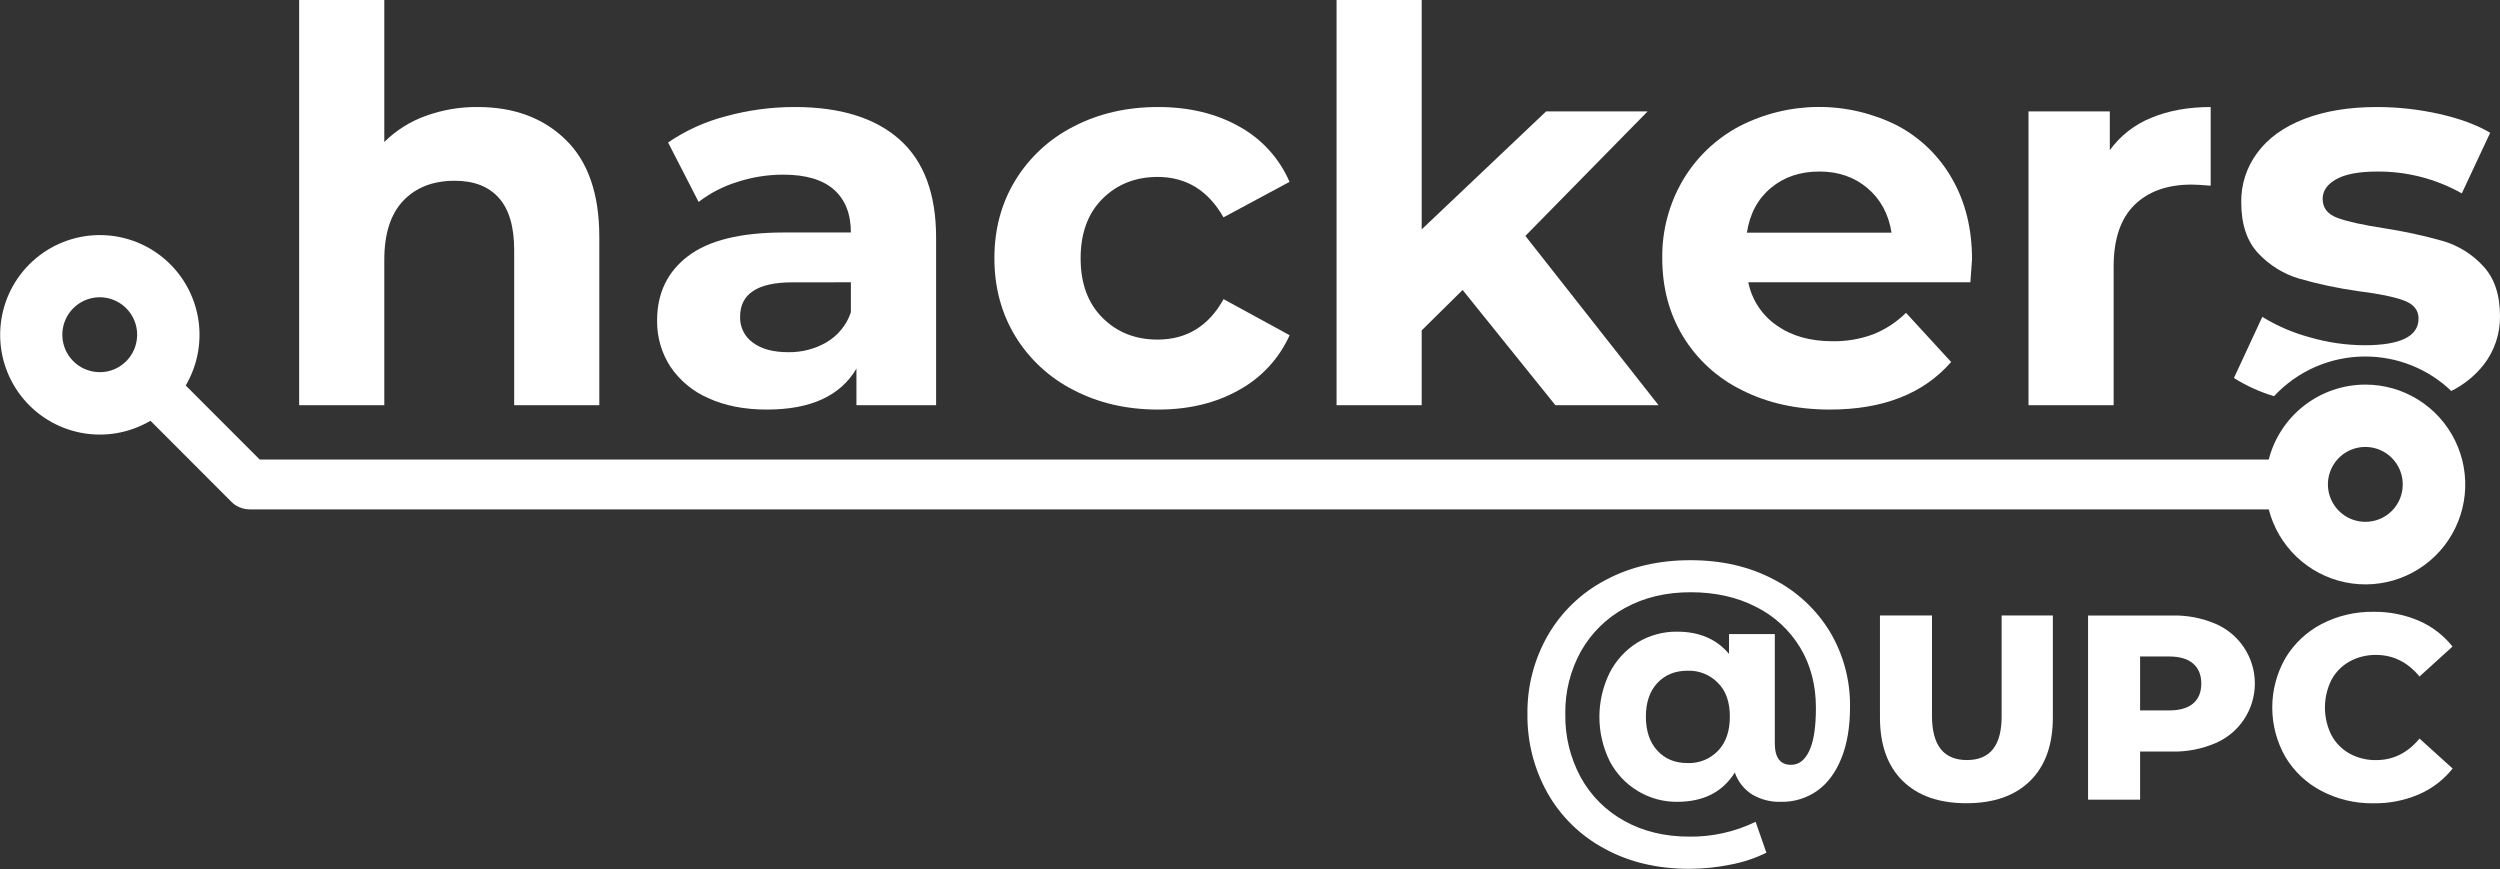
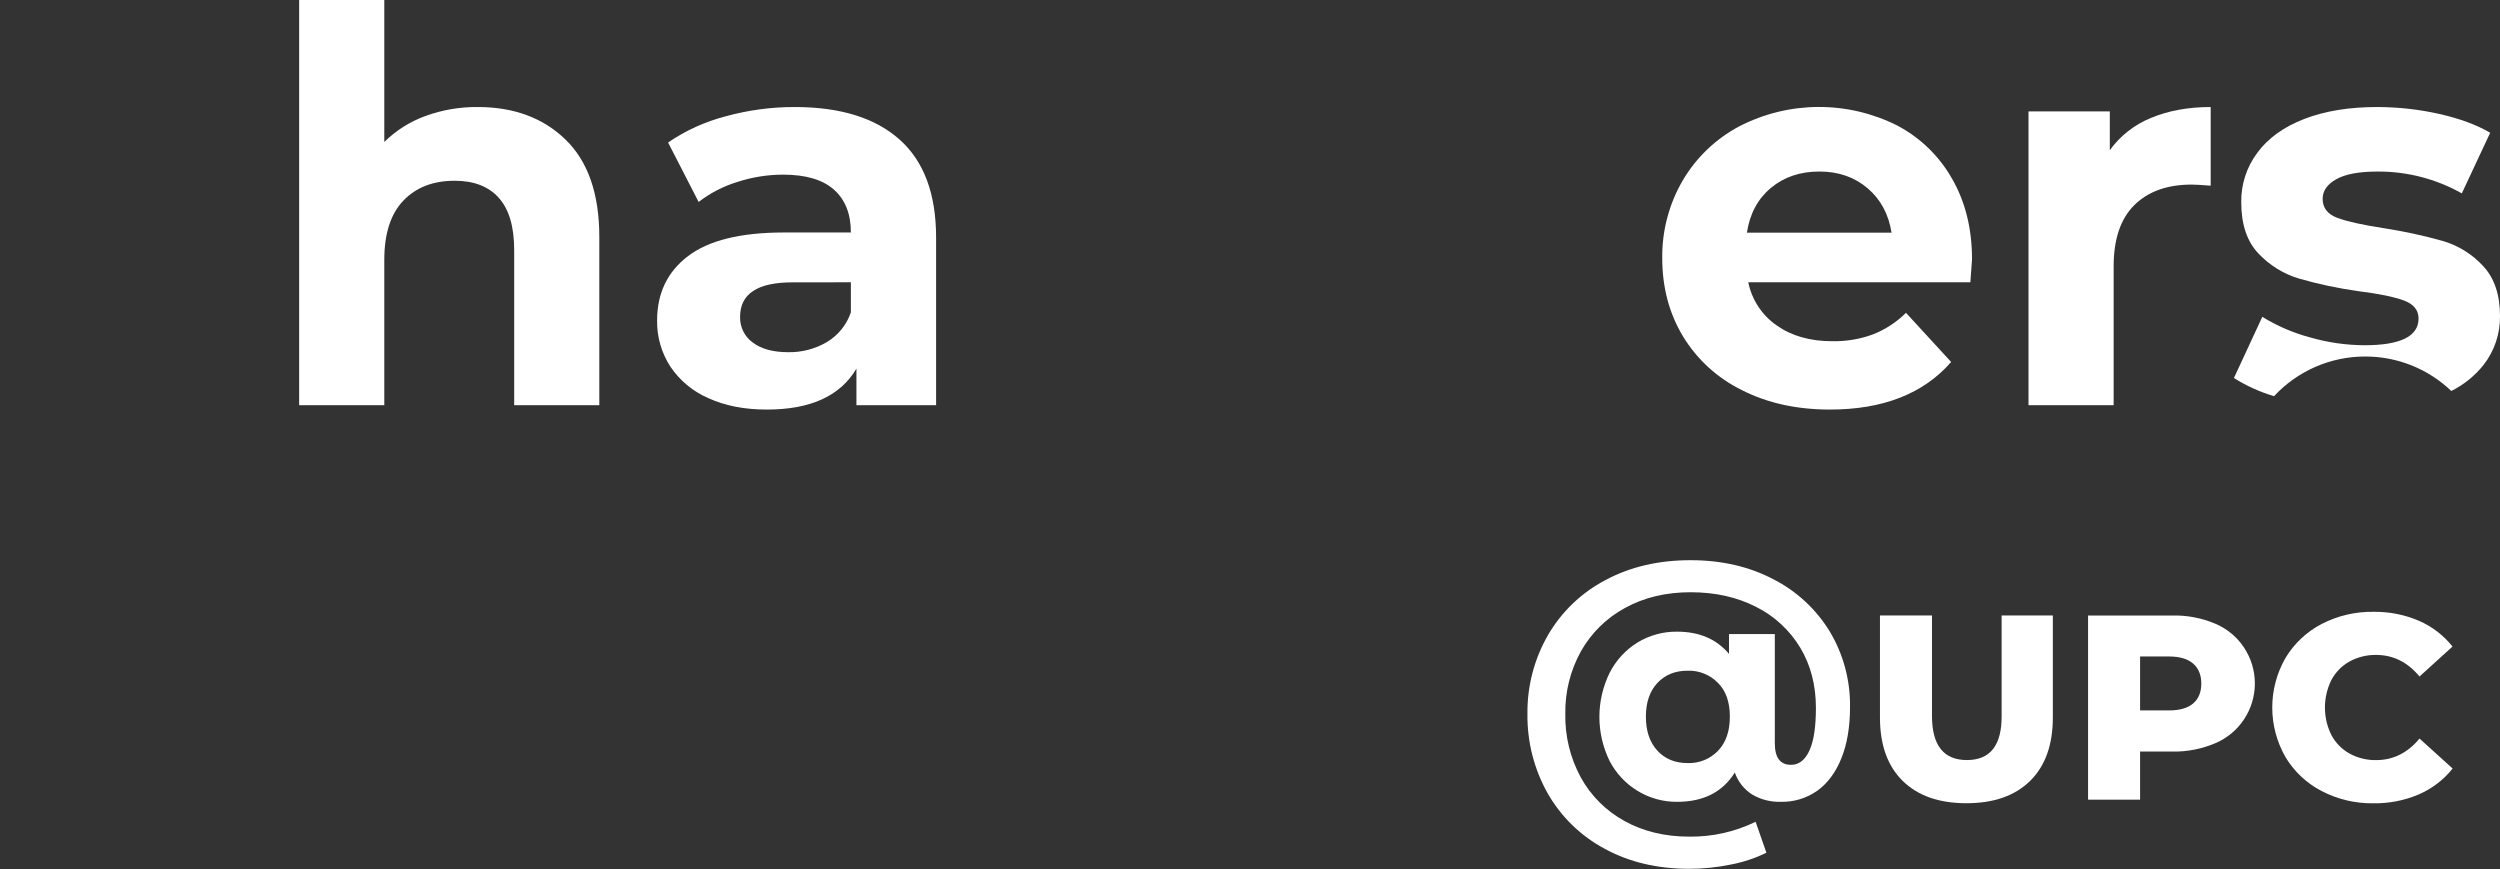
<svg xmlns="http://www.w3.org/2000/svg" width="374" height="130" viewBox="0 0 374 130" fill="none">
  <rect x="0" y="0" width="374" height="130" fill="#333333" stroke="none" />
  <path d="M265.299 86.656C268.781 88.435 271.703 91.144 273.74 94.484C275.776 97.895 276.823 101.807 276.763 105.78C276.763 108.741 276.335 111.287 275.479 113.419C274.623 115.552 273.422 117.174 271.874 118.287C270.284 119.411 268.376 119.994 266.43 119.952C264.91 120.003 263.408 119.618 262.099 118.842C260.898 118.071 259.992 116.916 259.529 115.565C257.711 118.49 254.838 119.952 250.91 119.952C248.833 119.973 246.792 119.413 245.015 118.337C243.227 117.259 241.77 115.709 240.805 113.857C239.795 111.801 239.269 109.541 239.269 107.25C239.269 104.959 239.795 102.698 240.805 100.643C241.756 98.779 243.2 97.212 244.979 96.113C246.763 95.032 248.814 94.472 250.899 94.498C254.218 94.498 256.805 95.608 258.661 97.828V94.854H265.513V111.192C265.513 113.346 266.32 114.422 267.934 114.419C269.107 114.419 270.022 113.714 270.679 112.302C271.336 110.891 271.663 108.756 271.66 105.898C271.66 102.499 270.879 99.498 269.317 96.896C267.742 94.276 265.452 92.159 262.718 90.794C259.874 89.33 256.606 88.599 252.915 88.599C249.225 88.599 245.957 89.38 243.113 90.943C240.347 92.438 238.059 94.684 236.514 97.422C234.922 100.29 234.114 103.526 234.17 106.805C234.109 110.12 234.907 113.395 236.489 116.309C238.003 119.053 240.266 121.31 243.013 122.816C245.82 124.377 249.053 125.159 252.713 125.161C256.149 125.204 259.549 124.444 262.64 122.941L264.254 127.566C262.554 128.399 260.749 128.997 258.889 129.345C256.856 129.762 254.787 129.972 252.713 129.975C247.941 129.975 243.725 128.975 240.066 126.976C236.494 125.075 233.535 122.199 231.532 118.682C229.49 115.052 228.446 110.945 228.506 106.78C228.458 102.648 229.521 98.579 231.586 94.999C233.618 91.504 236.596 88.655 240.176 86.78C243.871 84.795 248.121 83.803 252.926 83.806C257.563 83.808 261.687 84.758 265.299 86.656ZM257.008 112.327C258.193 111.098 258.786 109.392 258.786 107.207C258.786 105.022 258.193 103.342 257.008 102.165C256.421 101.561 255.714 101.086 254.933 100.771C254.151 100.456 253.313 100.308 252.471 100.337C250.589 100.337 249.078 100.951 247.938 102.18C246.797 103.408 246.226 105.081 246.224 107.196C246.224 109.348 246.795 111.046 247.938 112.292C249.08 113.537 250.591 114.158 252.471 114.156C253.313 114.187 254.152 114.04 254.934 113.725C255.716 113.41 256.422 112.933 257.008 112.327Z" fill="white" />
  <path d="M284.641 116.821C282.375 114.591 281.242 111.431 281.242 107.339V92.078H289.025V107.097C289.025 111.502 290.768 113.704 294.252 113.704C297.736 113.704 299.467 111.502 299.443 107.097V92.078H307.105V107.339C307.105 111.431 305.972 114.591 303.706 116.821C301.44 119.051 298.263 120.164 294.174 120.162C290.085 120.162 286.907 119.048 284.641 116.821Z" fill="white" />
  <path d="M331.436 93.317C333.184 94.064 334.674 95.309 335.721 96.896C336.769 98.483 337.327 100.344 337.327 102.246C337.327 104.148 336.769 106.008 335.721 107.595C334.674 109.182 333.184 110.427 331.436 111.174C329.388 112.05 327.178 112.479 324.951 112.434H320.158V119.632H312.375V92.079H324.951C327.176 92.027 329.387 92.449 331.436 93.317ZM328.098 105.236C328.908 104.542 329.314 103.55 329.314 102.265C329.314 100.981 328.908 99.984 328.098 99.276C327.287 98.568 326.078 98.209 324.482 98.209H320.158V106.279H324.482C326.079 106.279 327.285 105.931 328.098 105.236Z" fill="white" />
  <path d="M347.3 118.333C345.063 117.168 343.192 115.406 341.896 113.242C340.607 110.99 339.93 108.441 339.93 105.846C339.93 103.252 340.607 100.702 341.896 98.451C343.193 96.286 345.064 94.523 347.3 93.356C349.698 92.113 352.366 91.484 355.066 91.527C357.4 91.492 359.716 91.948 361.864 92.865C363.831 93.718 365.559 95.043 366.895 96.722L361.96 101.205C360.18 99.056 358.018 97.98 355.474 97.978C354.082 97.954 352.707 98.293 351.485 98.963C350.332 99.606 349.39 100.568 348.772 101.735C348.139 103.013 347.809 104.42 347.809 105.846C347.809 107.273 348.139 108.68 348.772 109.958C349.39 111.124 350.332 112.087 351.485 112.729C352.707 113.398 354.082 113.736 355.474 113.711C358.015 113.711 360.177 112.637 361.96 110.488L366.913 114.971C365.573 116.656 363.839 117.984 361.864 118.838C359.716 119.754 357.4 120.209 355.066 120.173C352.365 120.214 349.696 119.582 347.3 118.333Z" fill="white" />
  <path d="M57.49 38.886C57.49 34.965 58.438 32.011 60.334 30.023C62.231 28.035 64.793 27.041 68.022 27.041C70.904 27.041 73.108 27.899 74.635 29.613C76.162 31.328 76.924 33.929 76.921 37.416V60.618H89.657V35.456C89.657 29.03 87.984 24.183 84.637 20.914C81.29 17.645 76.9 16.011 71.467 16.011C68.794 15.985 66.138 16.442 63.627 17.36C61.325 18.195 59.232 19.52 57.49 21.241V0H44.754V60.618H57.49V38.886Z" fill="white" />
  <path d="M102.924 38.317C99.843 40.658 98.302 43.871 98.302 47.955C98.268 50.387 98.952 52.775 100.268 54.819C101.671 56.911 103.646 58.556 105.957 59.554C108.437 60.7 111.363 61.272 114.736 61.27C121.264 61.27 125.726 59.227 128.123 55.143V60.618H140.041V35.538C140.041 29.003 138.218 24.114 134.572 20.872C130.927 17.629 125.698 16.009 118.885 16.011C115.395 16.006 111.921 16.474 108.556 17.402C105.482 18.2 102.568 19.524 99.945 21.316L104.514 30.211C106.24 28.883 108.189 27.873 110.27 27.23C112.497 26.501 114.825 26.128 117.168 26.127C120.543 26.127 123.075 26.876 124.763 28.375C126.45 29.875 127.293 32.009 127.291 34.78H117.168C110.747 34.794 105.999 35.973 102.924 38.317ZM127.291 42.23V46.721C126.662 48.586 125.388 50.166 123.699 51.175C121.943 52.202 119.938 52.725 117.904 52.688C115.671 52.688 113.916 52.213 112.638 51.264C112.023 50.826 111.526 50.242 111.191 49.565C110.856 48.887 110.694 48.138 110.718 47.383C110.718 43.953 113.331 42.238 118.558 42.238L127.291 42.23Z" fill="white" />
-   <path d="M160.641 58.37C164.367 60.305 168.571 61.272 173.252 61.27C177.877 61.27 181.919 60.29 185.377 58.331C188.715 56.495 191.366 53.623 192.929 50.147L183.048 44.753C180.815 48.785 177.523 50.802 173.171 50.802C169.852 50.802 167.104 49.713 164.925 47.535C162.747 45.358 161.659 42.393 161.661 38.64C161.661 34.883 162.749 31.918 164.925 29.745C167.101 27.573 169.845 26.48 173.156 26.468C177.454 26.468 180.746 28.485 183.034 32.517L192.915 27.208C191.392 23.678 188.734 20.759 185.363 18.915C181.914 16.979 177.877 16.011 173.252 16.011C168.571 16.011 164.367 16.978 160.641 18.911C157.038 20.729 154.013 23.516 151.905 26.959C149.807 30.389 148.759 34.283 148.762 38.64C148.764 42.998 149.812 46.893 151.905 50.325C154.013 53.767 157.038 56.553 160.641 58.37Z" fill="white" />
-   <path d="M212.685 49.425L218.808 43.38L232.685 60.618H248.117L228.195 35.292L246.485 16.666H231.299L212.685 34.314V0H199.949V60.618H212.685V49.425Z" fill="white" />
  <path d="M260.603 58.37C264.415 60.305 268.8 61.272 273.759 61.27C281.704 61.27 287.749 58.898 291.892 54.153L285.136 46.799C283.724 48.198 282.043 49.296 280.194 50.026C278.248 50.739 276.186 51.085 274.114 51.047C270.796 51.047 268.02 50.259 265.787 48.681C263.592 47.159 262.071 44.846 261.542 42.227H294.768C294.932 40.092 295.014 38.948 295.014 38.793C295.014 34.22 294.021 30.204 292.034 26.746C290.12 23.357 287.271 20.592 283.828 18.779C280.158 16.932 276.104 15.98 271.997 16.001C267.889 16.022 263.845 17.016 260.194 18.9C256.68 20.764 253.751 23.567 251.735 26.998C249.676 30.528 248.617 34.553 248.674 38.64C248.674 43 249.709 46.895 251.778 50.325C253.89 53.796 256.953 56.588 260.603 58.37ZM264.93 28.109C266.888 26.474 269.311 25.658 272.198 25.661C275.028 25.661 277.422 26.491 279.38 28.151C281.338 29.812 282.536 32.031 282.975 34.808H261.335C261.772 31.971 262.97 29.738 264.93 28.109Z" fill="white" />
  <path d="M316.201 39.868C316.201 35.783 317.234 32.72 319.301 30.677C321.368 28.635 324.226 27.614 327.874 27.614C328.365 27.614 329.314 27.667 330.718 27.778V16.011C327.352 16.011 324.373 16.556 321.78 17.644C319.318 18.643 317.187 20.313 315.628 22.465V16.666H303.465V60.618H316.201V39.868Z" fill="white" />
  <path d="M353.854 53.335C358.645 53.33 363.252 55.177 366.715 58.491C368.594 57.557 370.245 56.221 371.55 54.577C373.167 52.5 374.031 49.936 374 47.304C374 44.09 373.156 41.585 371.468 39.79C369.853 38.037 367.796 36.751 365.513 36.068C362.615 35.253 359.67 34.612 356.695 34.15C353.483 33.659 351.142 33.141 349.673 32.595C348.203 32.05 347.468 31.101 347.468 29.749C347.468 28.549 348.15 27.568 349.513 26.806C350.876 26.045 352.917 25.664 355.635 25.664C360.065 25.628 364.427 26.754 368.286 28.93L372.531 19.861C370.519 18.675 367.976 17.736 364.901 17.043C361.858 16.363 358.75 16.017 355.632 16.011C351.439 16.011 347.805 16.604 344.73 17.79C341.656 18.976 339.317 20.657 337.712 22.832C336.105 24.965 335.253 27.572 335.29 30.243C335.29 33.564 336.149 36.125 337.865 37.925C339.527 39.69 341.624 40.986 343.945 41.682C346.861 42.514 349.831 43.142 352.834 43.561C355.882 43.943 358.141 44.406 359.611 44.949C361.08 45.492 361.815 46.391 361.815 47.646C361.815 50.314 359.12 51.648 353.73 51.648C350.962 51.636 348.209 51.237 345.552 50.464C343.045 49.793 340.65 48.761 338.441 47.4L334.195 56.551C336.063 57.724 338.081 58.638 340.194 59.27C341.939 57.392 344.053 55.895 346.404 54.874C348.755 53.852 351.291 53.328 353.854 53.335Z" fill="white" />
-   <path d="M353.849 57.537C350.541 57.54 347.327 58.641 344.713 60.669C342.098 62.697 340.23 65.536 339.403 68.741H38.846L38.804 68.699L27.782 57.669C29.625 54.54 30.264 50.846 29.581 47.279C28.897 43.712 26.936 40.517 24.067 38.293C21.198 36.069 17.616 34.968 13.994 35.198C10.372 35.427 6.958 36.971 4.391 39.539C1.825 42.107 0.282 45.523 0.053 49.148C-0.176 52.773 0.924 56.357 3.146 59.228C5.369 62.1 8.562 64.061 12.126 64.746C15.691 65.43 19.382 64.79 22.509 62.945L34.661 75.11C34.754 75.204 34.851 75.291 34.953 75.374C35.006 75.413 35.056 75.455 35.109 75.491L35.273 75.601C35.88 75.986 36.581 76.194 37.3 76.203H339.406C340.102 78.911 341.543 81.37 343.566 83.299C345.589 85.228 348.113 86.55 350.85 87.116C353.586 87.681 356.427 87.467 359.048 86.497C361.669 85.527 363.966 83.841 365.677 81.63C367.387 79.419 368.444 76.772 368.726 73.989C369.008 71.207 368.504 68.402 367.272 65.892C366.04 63.382 364.129 61.268 361.756 59.791C359.383 58.314 356.643 57.533 353.849 57.537ZM20.507 50.392C20.431 51.767 19.852 53.066 18.88 54.04C17.908 55.014 16.611 55.595 15.237 55.673H14.925C13.817 55.673 12.735 55.345 11.814 54.73C10.893 54.115 10.175 53.24 9.751 52.216C9.327 51.193 9.216 50.066 9.432 48.979C9.648 47.892 10.182 46.894 10.965 46.111C11.748 45.328 12.746 44.794 13.832 44.579C14.918 44.363 16.044 44.475 17.067 44.9C18.09 45.325 18.963 46.044 19.578 46.966C20.192 47.888 20.519 48.971 20.517 50.079C20.517 50.186 20.514 50.289 20.507 50.392ZM353.856 78.063C352.749 78.064 351.667 77.736 350.746 77.121C349.825 76.506 349.107 75.632 348.683 74.609C348.259 73.585 348.147 72.459 348.363 71.373C348.579 70.286 349.111 69.288 349.894 68.504C350.676 67.721 351.674 67.187 352.759 66.971C353.845 66.754 354.97 66.865 355.993 67.289C357.016 67.712 357.89 68.43 358.505 69.351C359.121 70.272 359.449 71.355 359.449 72.463C359.453 73.199 359.311 73.929 359.032 74.61C358.752 75.291 358.341 75.91 357.82 76.431C357.3 76.952 356.682 77.365 356.001 77.645C355.321 77.925 354.592 78.067 353.856 78.063Z" fill="white" />
</svg>